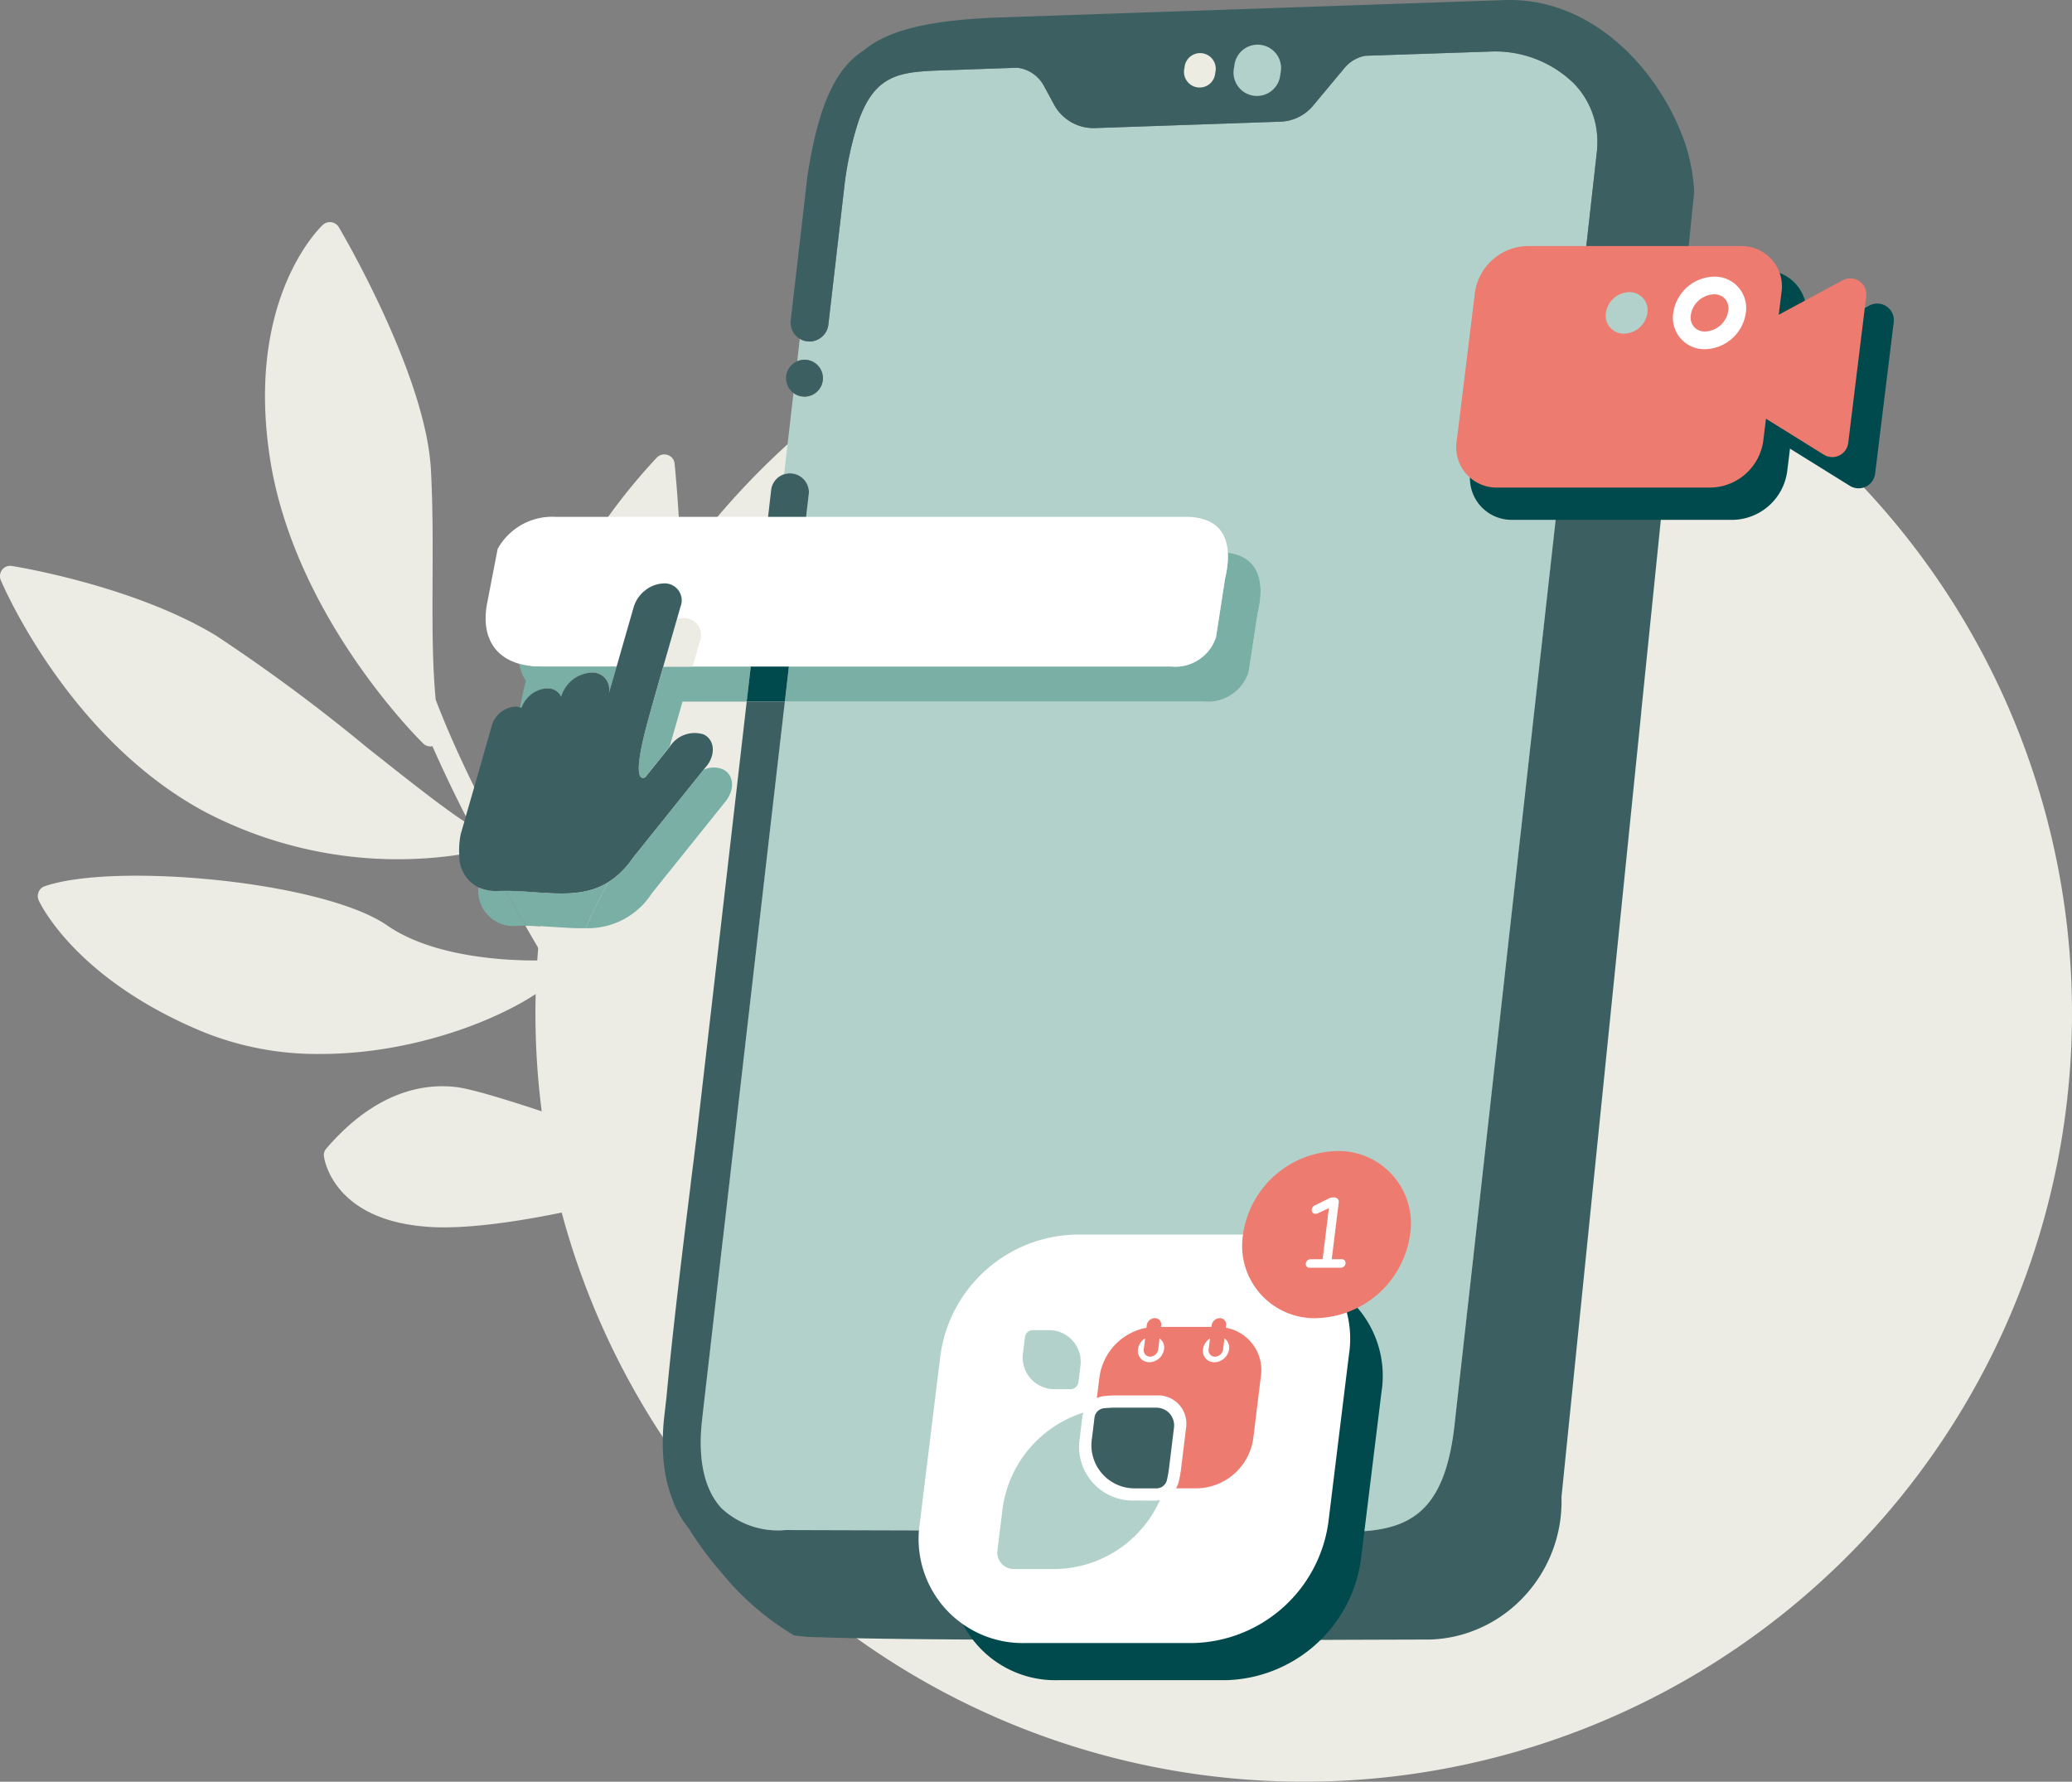
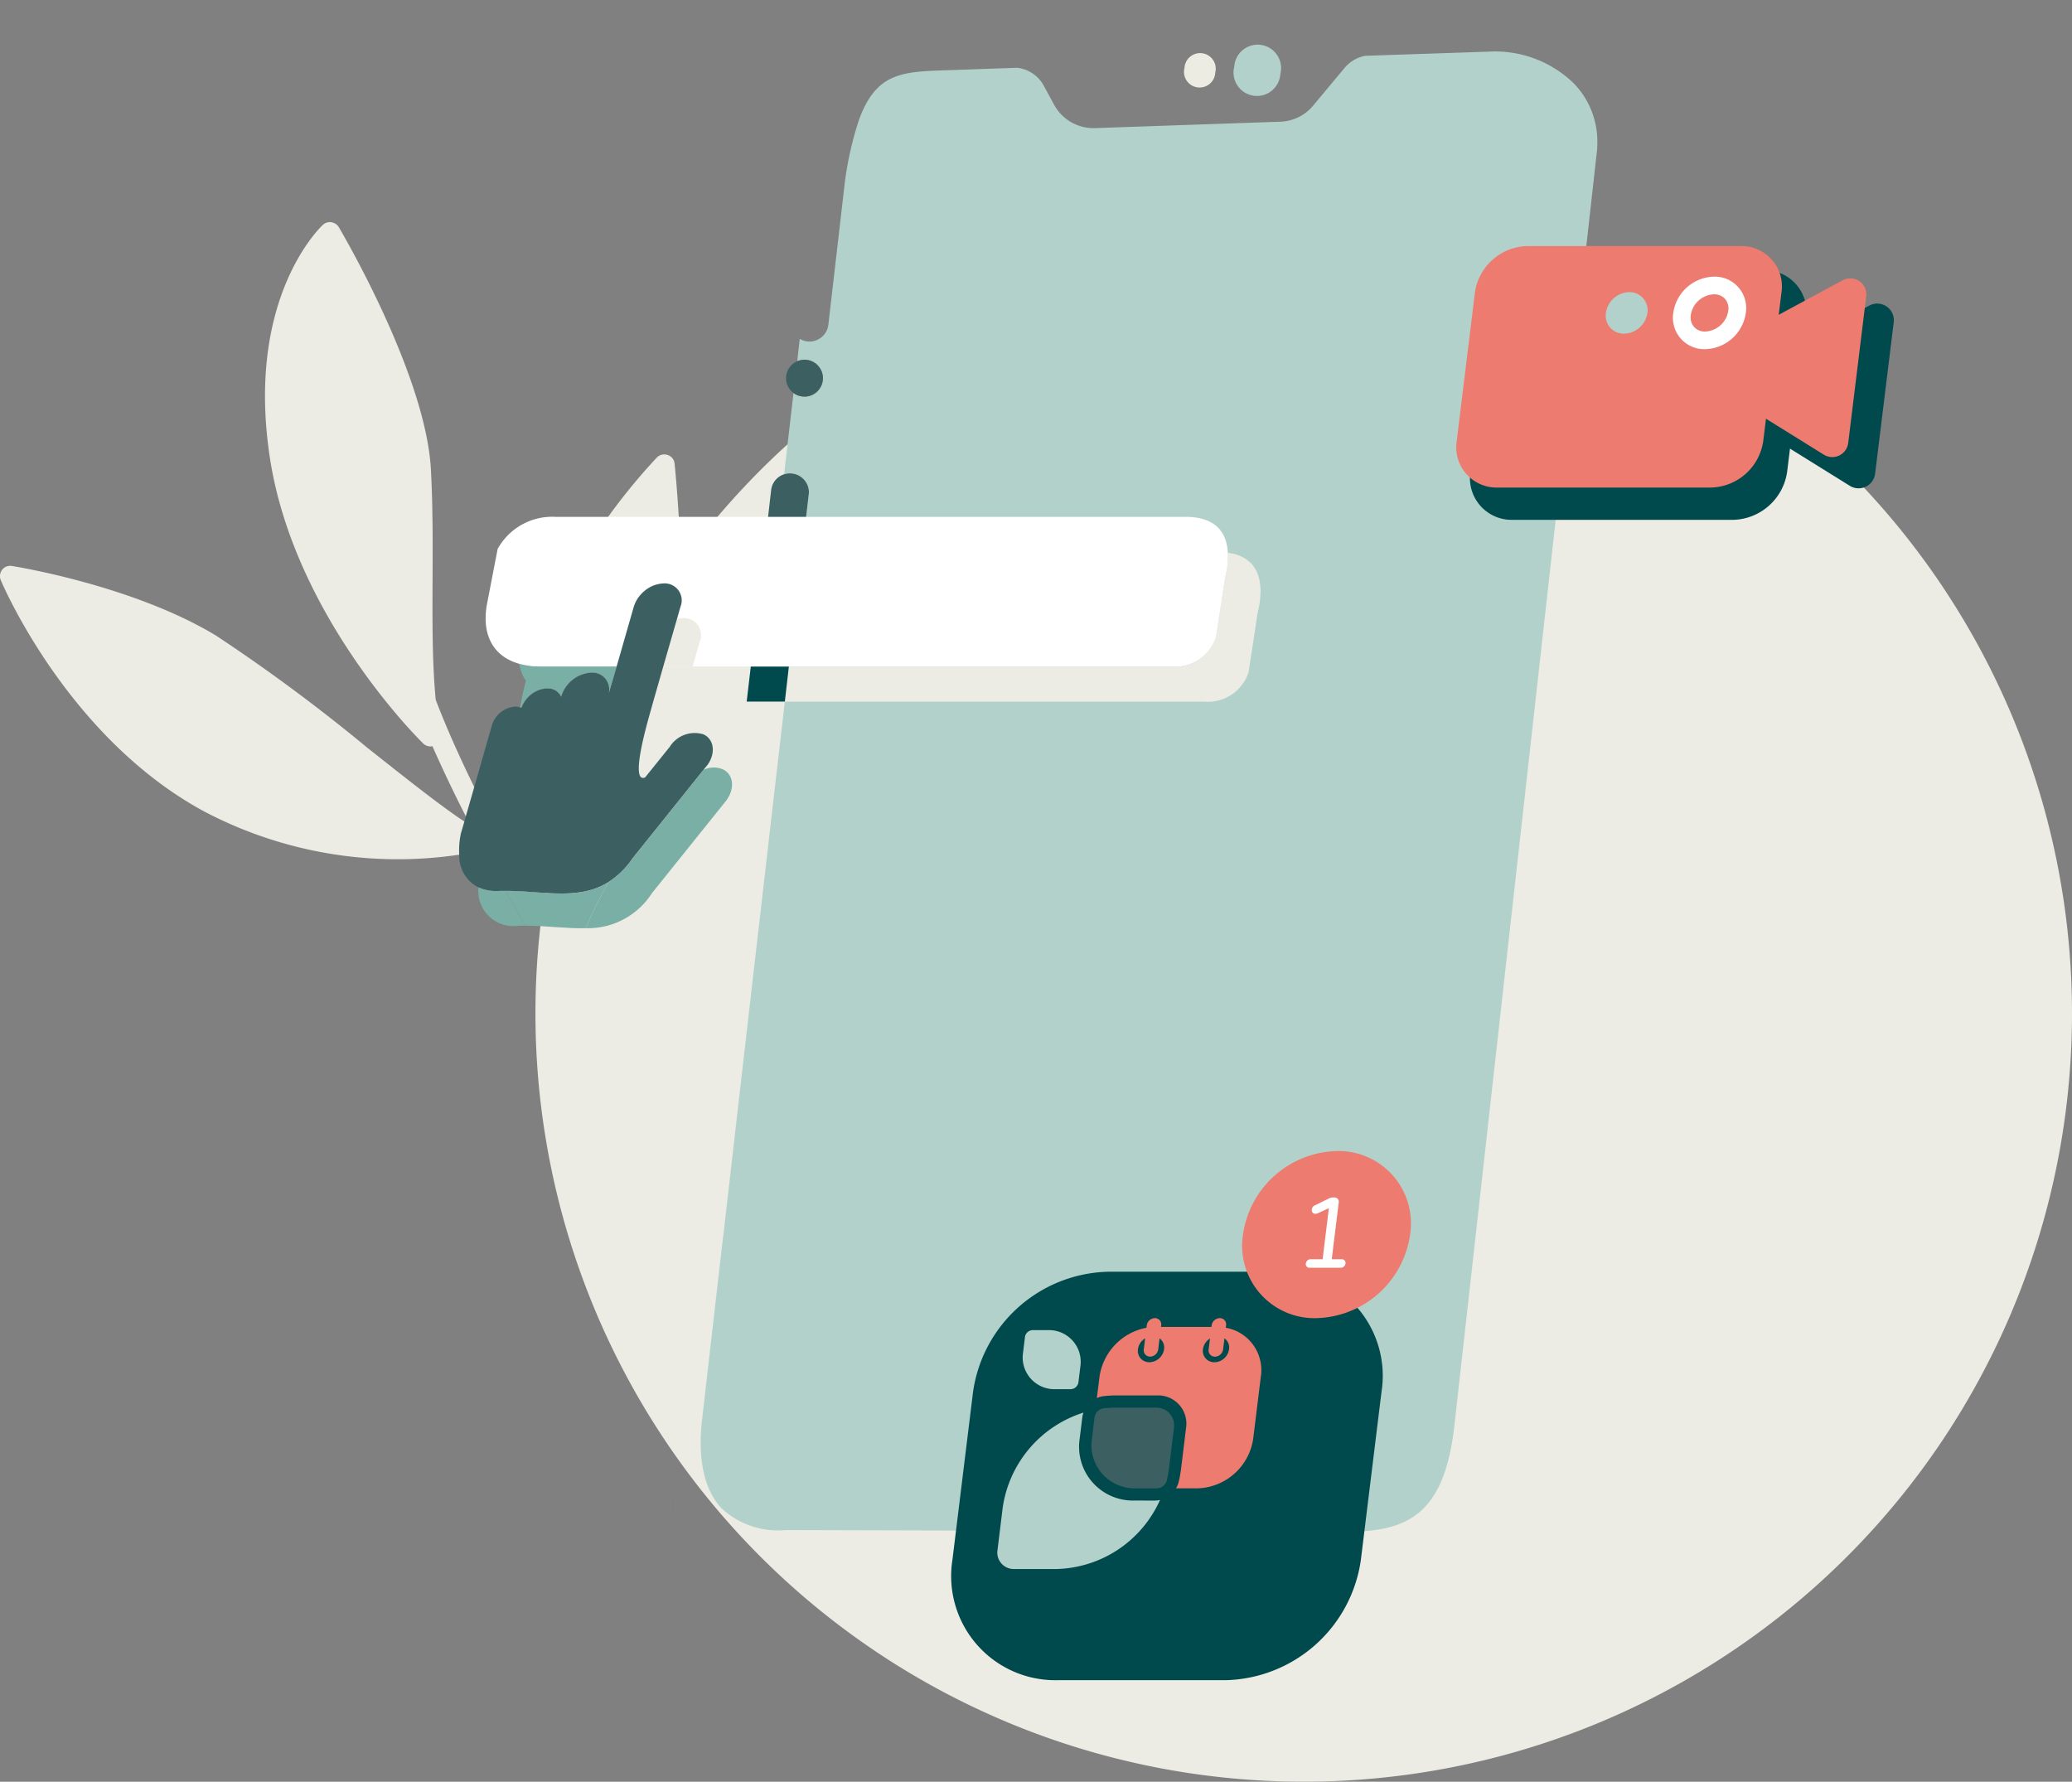
<svg xmlns="http://www.w3.org/2000/svg" id="Groupe_70" data-name="Groupe 70" width="154.98" height="133.262" viewBox="0 0 154.98 133.262">
  <rect x="0" y="0" width="154.98" height="133.262" fill="#808080" stroke="none" />
  <defs>
    <clipPath id="clip-path">
      <rect id="Rectangle_37" data-name="Rectangle 37" width="154.98" height="133.262" fill="none" />
    </clipPath>
  </defs>
  <g id="Groupe_52" data-name="Groupe 52" clip-path="url(#clip-path)">
    <path id="Tracé_586" data-name="Tracé 586" d="M194.032,93.67a57.465,57.465,0,1,1-57.465-57.465A57.466,57.466,0,0,1,194.032,93.67" transform="translate(-39.052 -17.874)" fill="#ecece4" />
    <path id="Tracé_587" data-name="Tracé 587" d="M.059,59.6a.783.783,0,0,1,.1-.778.757.757,0,0,1,.729-.285c.368.056,9.109,1.479,15.26,5.2a131.27,131.27,0,0,1,11.3,8.373c2.833,2.242,5.54,4.395,7.276,5.533.167.111.319.209.465.3-.118-.229-.236-.465-.354-.695-.923-1.812-1.756-3.568-2.492-5.235a.55.55,0,0,1-.153.021.779.779,0,0,1-.542-.229c-.4-.388-9.636-9.56-11.456-21.321-1.833-11.914,3.721-17.24,3.957-17.461a.774.774,0,0,1,.639-.195.791.791,0,0,1,.555.368c.257.445,6.5,11.047,6.887,18.115.146,2.694.139,5.464.125,8.151-.014,3.242-.028,6.36.236,9.081.764,2.006,1.743,4.207,2.874,6.513.445.9.91,1.826,1.4,2.756v.007c.861,1.666,1.791,3.374,2.757,5.089-.59-.042-1.187-.076-1.805-.076-.541-.958-1.062-1.916-1.569-2.861-.049-.084-.09-.174-.139-.257a.767.767,0,0,1-.25.125c-.09.028-.625.153-1.52.292A31.1,31.1,0,0,1,15.278,76.9C5.141,71.422.267,60.084.059,59.6" transform="translate(0 -16.205)" fill="#ecece4" />
    <path id="Tracé_588" data-name="Tracé 588" d="M77.4,99.865a38.785,38.785,0,0,1-1.236-10.518,22.911,22.911,0,0,1,.333-3.291.286.286,0,0,1,.1.028,2.228,2.228,0,0,1,1.076-1.229,1.887,1.887,0,0,1,.854-.222,1.089,1.089,0,0,1,1.041.618l.014-.056a2.508,2.508,0,0,1,2.25-1.749,1.264,1.264,0,0,1,1.257,1.687l.618-2.139H78.045a7.291,7.291,0,0,1-.8-.042A39.28,39.28,0,0,1,83.079,71.8a44.916,44.916,0,0,1,3.645-4.437.78.78,0,0,1,.812-.187.749.749,0,0,1,.514.646c.021.194.174,1.736.312,3.979.125,2.1.236,4.8.208,7.582v.007c-.007,1.2-.049,2.416-.125,3.6H87.2l-.75,2.625-.2.715c-.034.125-.069.236-.1.354-1.2,4.3-.777,4.811-.305,4.6l1.7-2.11c-.035.152-.084.3-.125.444A50.421,50.421,0,0,1,83.467,98.4c-.132.243-.257.486-.382.722-1.68,1.055-3.6.881-5.686.743" transform="translate(-37.592 -33.144)" fill="#ecece4" />
-     <path id="Tracé_589" data-name="Tracé 589" d="M55.022,141.9c-.736.722-1.174,1.215-1.368,1.451.34.52.68,1.034,1.014,1.528v.007c.479.729.951,1.43,1.4,2.1.361.535.715,1.055,1.049,1.548.43.639.847,1.243,1.236,1.8,2.159,3.159,3.568,5.124,3.617,5.2a.776.776,0,0,1-.174,1.076.742.742,0,0,1-.451.146.777.777,0,0,1-.625-.319c-.056-.076-1.507-2.1-3.728-5.346-.049-.069-.1-.139-.146-.215-.327-.472-.66-.972-1.021-1.493v-.007c-.458-.68-.944-1.4-1.444-2.145-.118-.181-.243-.361-.361-.542-.021.007-.042.021-.063.028-.486.146-11.3,3.423-18.017,3.423-.451,0-.875-.014-1.277-.049-7-.528-7.651-5.054-7.679-5.249a.73.73,0,0,1,.181-.6c3.686-4.291,7.29-4.874,9.671-4.6,2.437.264,12.4,3.867,15.927,5.166-2.6-3.944-5.548-8.547-8.395-13.289-2.832,2.576-10.067,5.652-17.607,5.652a22.76,22.76,0,0,1-8.692-1.6c-9.609-3.93-12.31-9.644-12.421-9.887a.784.784,0,0,1-.007-.625.747.747,0,0,1,.452-.43c5.152-1.8,20.822-.4,25.633,2.937,3.916,2.708,10.449,2.645,11.831,2.6-.507-.861-1.014-1.722-1.507-2.583,1.6.007,3.111.229,4.513.187a7.381,7.381,0,0,0-.68,2.715.809.809,0,0,1-.1.389c2.166,3.6,4.388,7.117,6.471,10.324a77.378,77.378,0,0,1,2.964-14.2,12.521,12.521,0,0,1,1.951-3.686,17.754,17.754,0,0,1,1.52-1.791v-.007a22.4,22.4,0,0,1,1.722-1.625v-.007a20.829,20.829,0,0,1,2.062-1.576.756.756,0,0,1,.583-.111.775.775,0,0,1,.479.34c1.493,2.312,1.784,6.249.771,10.526-.965,4.082-2.916,7.651-5.089,9.3-.361.27-.7.541-1.028.8q-.791.624-1.437,1.187c-.7.6-1.278,1.124-1.729,1.562" transform="translate(-2.753 -58.341)" fill="#ecece4" />
    <path id="Tracé_590" data-name="Tracé 590" d="M99.443,221.648a7.326,7.326,0,0,0,.072.731c-.03-.239-.054-.483-.072-.731" transform="translate(-49.095 -109.427)" fill="#276060" />
    <path id="Tracé_591" data-name="Tracé 591" d="M170.581,14.311q0,.323-.021.646l-.806,7.214-.2,1.8-1.819,16.253-.271,2.416-2.291,20.51-1.209,10.789L161.3,97.772l-1.375,12.275c-.638,6.332-2.985,7.949-6.776,8.235-.236.021-.479.034-.722.042l-2.09-.007-14.018-.042-10.227-.028h-.2l-3.284-.014-2.763-.007-9.984-.028a6.185,6.185,0,0,1-4.8-1.638c-1.27-1.368-1.771-3.61-1.458-6.492l.1-.9,1.444-12.553.042-.319.271-2.347,1.076-9.38,2.222-19.273,1.049-9.061h31.319a3.207,3.207,0,0,0,3.367-2.2l.68-4.45c.507-2.062.243-4.159-2.236-4.485a6.4,6.4,0,0,1-.194,1.854l-.687,4.457a3.2,3.2,0,0,1-3.367,2.2H110.108l.069-.549L111.4,42.416l.194-1.673c.007-.035.007-.07.014-.1a1.424,1.424,0,0,0-.771-1.319,1.328,1.328,0,0,0-.486-.146,1.259,1.259,0,0,0-.459.021.794.794,0,0,0-.139.034l.7-6.082a1.31,1.31,0,0,0,.271.16,1.405,1.405,0,0,0,.6.111,1.18,1.18,0,0,0,.347-.055,1.378,1.378,0,0,0,.986-1.368,1.41,1.41,0,0,0-.638-1.118,1.388,1.388,0,0,0-.792-.215.831.831,0,0,0-.132.014,1.252,1.252,0,0,0-.361.1l.187-1.68a1.481,1.481,0,0,0,.375.159,1.6,1.6,0,0,0,.194.035,1.319,1.319,0,0,0,.771-.132,1.407,1.407,0,0,0,.8-1.111L114.3,17.352a25.208,25.208,0,0,1,1.034-4.575c1.284-3.589,3.222-3.652,6.527-3.763l5.325-.187a2.6,2.6,0,0,1,1.992,1.347l.764,1.41a3.359,3.359,0,0,0,3.069,1.756l13.844-.479a3.327,3.327,0,0,0,2.465-1.2l2.367-2.84a2.65,2.65,0,0,1,1.528-.889l9.255-.312A8.446,8.446,0,0,1,168.824,10a6.245,6.245,0,0,1,1.756,4.312" transform="translate(-51.103 -3.758)" fill="#b3d1cb" />
    <path id="Tracé_592" data-name="Tracé 592" d="M110.917,84.373l1.292-11.192.229-2a1.412,1.412,0,0,1,.972-1.187.794.794,0,0,1,.139-.034,1.246,1.246,0,0,1,.458-.021,1.317,1.317,0,0,1,.486.145,1.425,1.425,0,0,1,.771,1.319c-.007.034-.007.069-.014.1l-.194,1.673-1.222,10.644-.069.548Z" transform="translate(-54.759 -34.522)" fill="#3c6062" />
-     <path id="Tracé_593" data-name="Tracé 593" d="M175.06,14.267V14.4l-.41,4.013-.181,1.8-.152,1.472-.354,3.52v.007l-1.152,11.254-.243,2.417L171.1,53.259v.056l-5.964,58.661a10.421,10.421,0,0,1-3.617,8.221,10.068,10.068,0,0,1-2.68,1.659,9.886,9.886,0,0,1-3.513.771c-2.014.007-4.881.014-8.214.028-2.312.007-4.853.007-7.491.014h-.014c-5.492,0-11.421,0-16.663-.027h-.007c-.625-.007-1.236-.007-1.84-.014-4.978-.028-9.158-.083-11.463-.174h-.125a11.777,11.777,0,0,1-1.771-.139,20.338,20.338,0,0,1-5.443-4.707,25.106,25.106,0,0,1-2.437-3.291,7.885,7.885,0,0,1-1.167-2.013v-.028a9.931,9.931,0,0,1-.666-2.583.025.025,0,0,0-.007-.021c-.028-.243-.055-.486-.069-.736V108.9c-.007-.055-.007-.111-.014-.167v-.027A17.152,17.152,0,0,1,98.021,106l.181-1.583c.333-3.652.958-9.082,1.763-15.524.09-.771.187-1.548.292-2.347v-.007c.049-.424.1-.854.159-1.284l.194-1.694,2.146-18.593,1.437-12.49h2.854L106,61.535v.007l-2.222,19.267-1.076,9.38-.271,2.347-.042.319v.007l-1.444,12.546-.1.9c-.312,2.881.187,5.124,1.458,6.492a6.182,6.182,0,0,0,4.8,1.638l9.984.028,2.763.007,3.284.014h.2l10.227.028,14.018.042,2.09.007c.243-.007.486-.021.722-.042,3.791-.285,6.137-1.9,6.776-8.235l1.375-12.275L161.2,70.179,162.41,59.4V59.39L164.7,38.88l.271-2.417,1.819-16.253.2-1.8L167.8,11.2q.021-.323.021-.646a6.241,6.241,0,0,0-1.756-4.311A8.447,8.447,0,0,0,159.71,3.86l-9.255.312a2.652,2.652,0,0,0-1.528.889L146.56,7.9a3.323,3.323,0,0,1-2.465,1.2l-13.844.479a3.36,3.36,0,0,1-3.069-1.757l-.764-1.41a2.6,2.6,0,0,0-1.993-1.347l-5.325.188c-3.3.111-5.242.173-6.526,3.763a25.112,25.112,0,0,0-1.034,4.575L110.3,24.286a1.408,1.408,0,0,1-.8,1.111,1.321,1.321,0,0,1-.771.132,1.582,1.582,0,0,1-.194-.034,1.478,1.478,0,0,1-.375-.16,1.4,1.4,0,0,1-.673-1.375l1.243-10.741c.826-5.457,2.152-8.144,4.256-9.477,1.729-1.444,4.756-2.25,10.157-2.437L160.89.006c5.019-.173,9.123,3,11.594,6.832a17.722,17.722,0,0,1,1.576,3.027,13.482,13.482,0,0,1,1,4.4" transform="translate(-48.342 0)" fill="#3c6062" />
    <path id="Tracé_594" data-name="Tracé 594" d="M118.88,54.469a1.382,1.382,0,0,1-.984,1.37,1.387,1.387,0,0,1-.947-.056,1.288,1.288,0,0,1-.268-.156v0a1.378,1.378,0,0,1,.274-2.374,1.341,1.341,0,0,1,.365-.1,1.183,1.183,0,0,1,.133-.012,1.378,1.378,0,0,1,1.427,1.33" transform="translate(-57.329 -26.234)" fill="#3c6062" />
    <path id="Tracé_595" data-name="Tracé 595" d="M118.858,93.482c0,.023-.005.045-.007.067l.021.02c0-.029-.01-.058-.014-.087" transform="translate(-58.676 -46.152)" fill="#ff726a" />
    <path id="Tracé_596" data-name="Tracé 596" d="M185.761,8.786a1.753,1.753,0,1,1-3.448-.54,1.753,1.753,0,1,1,3.448.54" transform="translate(-89.994 -3.257)" fill="#b3d1cb" />
    <path id="Tracé_597" data-name="Tracé 597" d="M177.27,9.319a1.17,1.17,0,1,1-2.3-.36,1.17,1.17,0,1,1,2.3.36" transform="translate(-86.373 -3.88)" fill="#ecece3" />
    <path id="Tracé_598" data-name="Tracé 598" d="M236.855,58.589h-16.5a3.116,3.116,0,0,1-3.157-3.6L218.6,43.52a4.187,4.187,0,0,1,4.04-3.6h16.5a3.116,3.116,0,0,1,3.157,3.6l-1.409,11.471a4.187,4.187,0,0,1-4.04,3.6" transform="translate(-107.214 -19.709)" fill="#00494c" />
    <path id="Tracé_599" data-name="Tracé 599" d="M254.7,52.81l9.117,5.665a1.243,1.243,0,0,0,1.89-.9L267.1,46.24a1.243,1.243,0,0,0-1.824-1.246l-10.507,5.665a1.243,1.243,0,0,0-.066,2.15" transform="translate(-125.455 -22.139)" fill="#00494c" />
    <path id="Tracé_600" data-name="Tracé 600" d="M234.2,54.418H218.232a3.015,3.015,0,0,1-3.054-3.481l1.362-11.1a4.051,4.051,0,0,1,3.909-3.481h15.965a3.015,3.015,0,0,1,3.054,3.481l-1.362,11.1a4.05,4.05,0,0,1-3.908,3.481" transform="translate(-106.22 -17.951)" fill="#ed7b6f" />
    <path id="Tracé_601" data-name="Tracé 601" d="M251.46,48.826l8.819,5.48a1.2,1.2,0,0,0,1.828-.875l1.346-10.96a1.2,1.2,0,0,0-1.764-1.205l-10.165,5.48a1.2,1.2,0,0,0-.064,2.08" transform="translate(-123.865 -20.301)" fill="#ed7b6f" />
    <path id="Tracé_602" data-name="Tracé 602" d="M250.222,42.187a1.077,1.077,0,0,1,.825.342,1.111,1.111,0,0,1,.244.889,1.827,1.827,0,0,1-1.735,1.553,1.076,1.076,0,0,1-.825-.342,1.112,1.112,0,0,1-.244-.889,1.828,1.828,0,0,1,1.735-1.553m0-1.321a3.156,3.156,0,0,0-3.046,2.713,2.349,2.349,0,0,0,2.38,2.713,3.156,3.156,0,0,0,3.046-2.713,2.349,2.349,0,0,0-2.38-2.713" transform="translate(-122.02 -20.175)" fill="#fff" />
    <path id="Tracé_603" data-name="Tracé 603" d="M237.231,44.71a1.807,1.807,0,0,1,1.744-1.553,1.345,1.345,0,0,1,1.362,1.553,1.807,1.807,0,0,1-1.744,1.553,1.345,1.345,0,0,1-1.362-1.553" transform="translate(-117.115 -21.306)" fill="#b3d1cb" />
-     <path id="Tracé_604" data-name="Tracé 604" d="M151.317,86.131l-.68,4.45a3.207,3.207,0,0,1-3.367,2.2H115.95l.3-2.624h28.584a3.2,3.2,0,0,0,3.367-2.2l.687-4.457a6.4,6.4,0,0,0,.194-1.854c2.479.327,2.743,2.423,2.236,4.485" transform="translate(-57.244 -40.308)" fill="#79afa5" />
-     <path id="Tracé_605" data-name="Tracé 605" d="M102.742,98.459l-.305,2.624h-4.8l-.951,3.319a.259.259,0,0,0-.014.069v.007c-.007.007-.014.007-.014.014l-.125.152-1.7,2.111c-.472.208-.9-.305.305-4.6.035-.118.069-.229.1-.354l.2-.715.75-2.624Z" transform="translate(-46.585 -48.609)" fill="#79afa5" />
    <path id="Tracé_606" data-name="Tracé 606" d="M91.426,90.539,90.891,92.4H88.7l-.75,2.625H81.983a5.371,5.371,0,0,1-.833-.056c-.056,0-.111-.014-.174-.021a4.1,4.1,0,0,1-1.8-.68l-.007-.007a1.887,1.887,0,0,1,.854-.222,1.088,1.088,0,0,1,1.041.618l.014-.056a2.509,2.509,0,0,1,2.25-1.75,1.264,1.264,0,0,1,1.257,1.688L85.2,92.4l1.284-4.471A2.5,2.5,0,0,1,87.35,86.7a2.348,2.348,0,0,1,1.389-.514,1.27,1.27,0,0,1,1.243,1.743l-.264.924a1.084,1.084,0,0,1,.208-.042.566.566,0,0,1,.1-.014h.034a.188.188,0,0,1,.063-.007.14.14,0,0,1,.055-.007,1.276,1.276,0,0,1,1.243,1.756" transform="translate(-39.086 -42.55)" fill="#ecece3" />
    <path id="Tracé_607" data-name="Tracé 607" d="M113.466,98.459l-.3,2.624h-2.854l.306-2.624Z" transform="translate(-54.461 -48.609)" fill="#00494c" />
    <path id="Tracé_608" data-name="Tracé 608" d="M83.368,100.4a1.264,1.264,0,0,0-1.257-1.687,2.508,2.508,0,0,0-2.25,1.749l-.014.056a1.089,1.089,0,0,0-1.041-.618,1.887,1.887,0,0,0-.854.222,2.227,2.227,0,0,0-1.076,1.229.281.281,0,0,0-.1-.028c.049-.327.111-.646.18-.965.076-.34.153-.68.25-1.021a3.147,3.147,0,0,1-.5-1.277,5.761,5.761,0,0,0,.82.159,7.277,7.277,0,0,0,.8.042h5.665Z" transform="translate(-37.868 -48.412)" fill="#79afa5" />
    <path id="Tracé_609" data-name="Tracé 609" d="M127.064,80.887l-.688,4.457a3.2,3.2,0,0,1-3.367,2.2H87.225l.535-1.861a1.277,1.277,0,0,0-1.243-1.757.134.134,0,0,0-.056.007.187.187,0,0,0-.062.007h-.035a.561.561,0,0,0-.1.014,1.119,1.119,0,0,0-.209.042l.264-.923a1.27,1.27,0,0,0-1.242-1.743,2.346,2.346,0,0,0-1.389.513,2.5,2.5,0,0,0-.861,1.229l-1.284,4.471H75.873a7.411,7.411,0,0,1-.8-.042,5.741,5.741,0,0,1-.819-.16c-2.014-.569-2.874-2.284-2.367-4.673l.756-3.916a4.665,4.665,0,0,1,4.326-2.4H124.1c2.256,0,3.082,1.181,3.159,2.68a6.4,6.4,0,0,1-.194,1.854" transform="translate(-35.421 -37.695)" fill="#fff" />
    <path id="Tracé_610" data-name="Tracé 610" d="M97.309,90.539,96.774,92.4H91.088l1.284-4.471a2.5,2.5,0,0,1,.861-1.229,2.348,2.348,0,0,1,1.389-.514,1.27,1.27,0,0,1,1.243,1.743l-.264.924a1.084,1.084,0,0,1,.208-.042.566.566,0,0,1,.1-.014h.034v-.007a.1.1,0,0,1,.063,0,.14.14,0,0,1,.055-.007,1.276,1.276,0,0,1,1.243,1.756" transform="translate(-44.97 -42.55)" fill="#fff" />
    <path id="Tracé_611" data-name="Tracé 611" d="M97.088,115.795l-5.61,6.992a5.681,5.681,0,0,1-4.944,2.61c.424-1.041,1.021-2.194,1.68-3.443a6.253,6.253,0,0,0,1.812-1.778l5.3-6.61h.007v-.007a1.761,1.761,0,0,1,1.458-.042c.785.368.916,1.389.292,2.277" transform="translate(-42.722 -55.974)" fill="#79afa5" />
    <path id="Tracé_612" data-name="Tracé 612" d="M74.189,133.956c-.181,0-.361,0-.548.007a2.621,2.621,0,0,1-2.958-2.868,3.214,3.214,0,0,0,1.507.264c.173-.007.354-.007.528-.007.472.868.965,1.736,1.472,2.6" transform="translate(-34.896 -64.721)" fill="#79afa5" />
    <path id="Tracé_613" data-name="Tracé 613" d="M82.373,130.314c-.66,1.25-1.257,2.4-1.68,3.444h-.007c-1.4.042-2.916-.181-4.513-.188q-.76-1.3-1.472-2.6c.618,0,1.215.035,1.8.076.063.007.125.007.181.014,2.09.139,4.006.312,5.686-.743" transform="translate(-36.88 -64.336)" fill="#79afa5" />
    <path id="Tracé_614" data-name="Tracé 614" d="M87.5,102.673l-5.3,6.61a6.232,6.232,0,0,1-1.812,1.777c-1.68,1.056-3.6.882-5.686.743-.056-.007-.118-.007-.18-.014-.59-.042-1.187-.076-1.805-.076-.174,0-.354,0-.528.007a3.228,3.228,0,0,1-1.507-.264,5.887,5.887,0,0,1,.132-1.444l.333-1.159.368-1.3.25-.854v-.007l.146-.514,1.222-4.277a1.736,1.736,0,0,1,.333-.618,1.9,1.9,0,0,1,1.43-.75,1.158,1.158,0,0,1,.451.091,2.187,2.187,0,0,1,1.931-1.451,1.089,1.089,0,0,1,1.041.618l.014-.056a2.5,2.5,0,0,1,2.25-1.743A1.266,1.266,0,0,1,81.837,99.7l.59-2.062.021-.083.757-2.625.535-1.861a2.484,2.484,0,0,1,.861-1.236,2.389,2.389,0,0,1,.923-.451,1.084,1.084,0,0,1,.208-.042.567.567,0,0,1,.1-.014h.034a.192.192,0,0,1,.063-.007.141.141,0,0,1,.056-.007,1.276,1.276,0,0,1,1.242,1.756L86.7,94.932H84.5l-.75,2.625-.2.715c-.034.125-.069.236-.1.354-1.2,4.3-.778,4.812-.306,4.6l1.7-2.111.125-.152c0-.007.007-.007.014-.014-.056.181-.1.347-.153.521-1.124,4.075-.708,4.568-.243,4.36l1.826-2.263a2.646,2.646,0,0,1,1.09-.9" transform="translate(-34.893 -45.082)" fill="#ecece4" />
    <path id="Tracé_615" data-name="Tracé 615" d="M86.393,99.766l-.3.368v.007h-.007l-5.3,6.609a6.247,6.247,0,0,1-1.812,1.778c-1.68,1.055-3.6.882-5.686.743-.056-.007-.118-.007-.181-.014-.59-.042-1.187-.076-1.8-.076-.174,0-.354,0-.528.007a3.226,3.226,0,0,1-1.507-.264,2.628,2.628,0,0,1-1.444-2.444,5.927,5.927,0,0,1,.125-1.6l.216-.743.042-.139.111-.4.632-2.194,1.326-4.638A1.958,1.958,0,0,1,72.028,95.4a.95.95,0,0,1,.354.062.286.286,0,0,1,.1.028,2.225,2.225,0,0,1,1.076-1.229,1.881,1.881,0,0,1,.854-.222,1.089,1.089,0,0,1,1.041.618l.014-.055a2.508,2.508,0,0,1,2.25-1.75,1.263,1.263,0,0,1,1.257,1.687L79.6,92.4l1.284-4.472a2.5,2.5,0,0,1,.861-1.229,2.347,2.347,0,0,1,1.389-.514,1.27,1.27,0,0,1,1.242,1.743l-.264.923L83.088,92.4l-.75,2.624-.2.715c-.035.125-.069.236-.1.354-1.2,4.3-.778,4.811-.305,4.6l1.7-2.111.125-.153c0-.007.007-.007.014-.014v-.007a2.2,2.2,0,0,1,2.534-.93c.791.375.916,1.4.292,2.284" transform="translate(-33.478 -42.549)" fill="#3c6062" />
    <path id="Tracé_616" data-name="Tracé 616" d="M161.088,218.417H148.525a7.788,7.788,0,0,1-7.889-8.993l1.543-12.563a10.463,10.463,0,0,1,10.1-8.993h12.562a7.788,7.788,0,0,1,7.889,8.993l-1.543,12.563a10.463,10.463,0,0,1-10.1,8.993" transform="translate(-69.398 -92.75)" fill="#00494c" />
-     <path id="Tracé_617" data-name="Tracé 617" d="M156.276,212.932H143.713a7.788,7.788,0,0,1-7.889-8.993l1.543-12.563a10.463,10.463,0,0,1,10.1-8.993h12.562a7.788,7.788,0,0,1,7.889,8.993l-1.543,12.563a10.463,10.463,0,0,1-10.1,8.993" transform="translate(-67.022 -90.042)" fill="#fff" />
    <path id="Tracé_618" data-name="Tracé 618" d="M157.573,215.256a4.026,4.026,0,0,1-4.072-4.645l.193-1.576a1.713,1.713,0,0,1,.088-.357,8.767,8.767,0,0,0-6.041,7.112l-.389,3.171a1.228,1.228,0,0,0,1.245,1.416h3.168a8.714,8.714,0,0,0,7.742-5.164,1.679,1.679,0,0,1-.359.044Z" transform="translate(-72.742 -103.024)" fill="#b3d1cb" />
    <path id="Tracé_619" data-name="Tracé 619" d="M171.687,195.44l.022-.177a.466.466,0,0,0-.473-.539.627.627,0,0,0-.608.539l-.015.119h-3.774l.015-.119a.467.467,0,0,0-.476-.539.626.626,0,0,0-.605.539l-.022.18a4.362,4.362,0,0,0-3.511,3.668l-.2,1.592a1.736,1.736,0,0,1,.517-.146,8.662,8.662,0,0,1,.954-.054h3.065a2.111,2.111,0,0,1,2.137,2.436L168.34,206a8.865,8.865,0,0,1-.172.954,1.762,1.762,0,0,1-.208.5h1.593a4.338,4.338,0,0,0,4.186-3.731l.567-4.611a3.219,3.219,0,0,0-2.62-3.671m-5.714,2.58a.845.845,0,0,1-.855-.975,1.129,1.129,0,0,1,.535-.81l-.1.825a.468.468,0,0,0,.472.542.63.63,0,0,0,.609-.542l.1-.825a.852.852,0,0,1,.336.81,1.136,1.136,0,0,1-1.1.975m4.868,0a.845.845,0,0,1-.858-.975,1.128,1.128,0,0,1,.525-.8l-.1.819a.469.469,0,0,0,.475.542.629.629,0,0,0,.606-.542l.1-.832a.846.846,0,0,1,.345.817,1.135,1.135,0,0,1-1.095.975" transform="translate(-80 -96.135)" fill="#ed7b6f" />
    <path id="Tracé_620" data-name="Tracé 620" d="M153.516,200.91h1.159a.6.6,0,0,0,.583-.519l.142-1.159a2.372,2.372,0,0,0-2.4-2.739h-1.159a.6.6,0,0,0-.583.519l-.142,1.159a2.372,2.372,0,0,0,2.4,2.739" transform="translate(-74.594 -97.008)" fill="#b3d1cb" />
    <path id="Tracé_621" data-name="Tracé 621" d="M162.483,207.963c-.09.006-.18.013-.269.023l-.073.009a.732.732,0,0,0-.226.07.8.8,0,0,0-.437.608l-.193,1.576a3.23,3.23,0,0,0,3.27,3.731h1.575a.723.723,0,0,0,.129-.012.8.8,0,0,0,.348-.159.814.814,0,0,0,.175-.19.754.754,0,0,0,.1-.216c.006-.025.013-.049.018-.074.021-.089.038-.178.056-.267.009-.043.018-.086.026-.13.023-.133.044-.267.061-.4l.376-3.065a1.36,1.36,0,0,0-.313-1.076,1.287,1.287,0,0,0-.444-.326,1.354,1.354,0,0,0-.275-.089,1.471,1.471,0,0,0-.3-.031h-3.065c-.134,0-.267,0-.4.011l-.13.01" transform="translate(-79.611 -102.66)" fill="#3c6062" />
    <path id="Tracé_622" data-name="Tracé 622" d="M196.081,176.289a7.27,7.27,0,0,1-7.016,6.249,5.412,5.412,0,0,1-5.481-6.249,7.27,7.27,0,0,1,7.016-6.249,5.412,5.412,0,0,1,5.481,6.249" transform="translate(-90.611 -83.948)" fill="#ed7b6f" />
    <path id="Tracé_623" data-name="Tracé 623" d="M192.975,182.064a.273.273,0,0,1-.063-.225.364.364,0,0,1,.118-.23.338.338,0,0,1,.237-.094h.9l.469-3.819-.815.377a.5.5,0,0,1-.179.045.282.282,0,0,1-.223-.09.289.289,0,0,1-.061-.234.377.377,0,0,1,.233-.309l1.091-.535a.511.511,0,0,1,.217-.053h.157a.311.311,0,0,1,.244.106.315.315,0,0,1,.074.256l-.523,4.255h.745a.276.276,0,0,1,.218.094.279.279,0,0,1,.066.23.34.34,0,0,1-.122.225.359.359,0,0,1-.24.091H193.19a.27.27,0,0,1-.215-.091" transform="translate(-95.239 -87.333)" fill="#fff" />
  </g>
</svg>